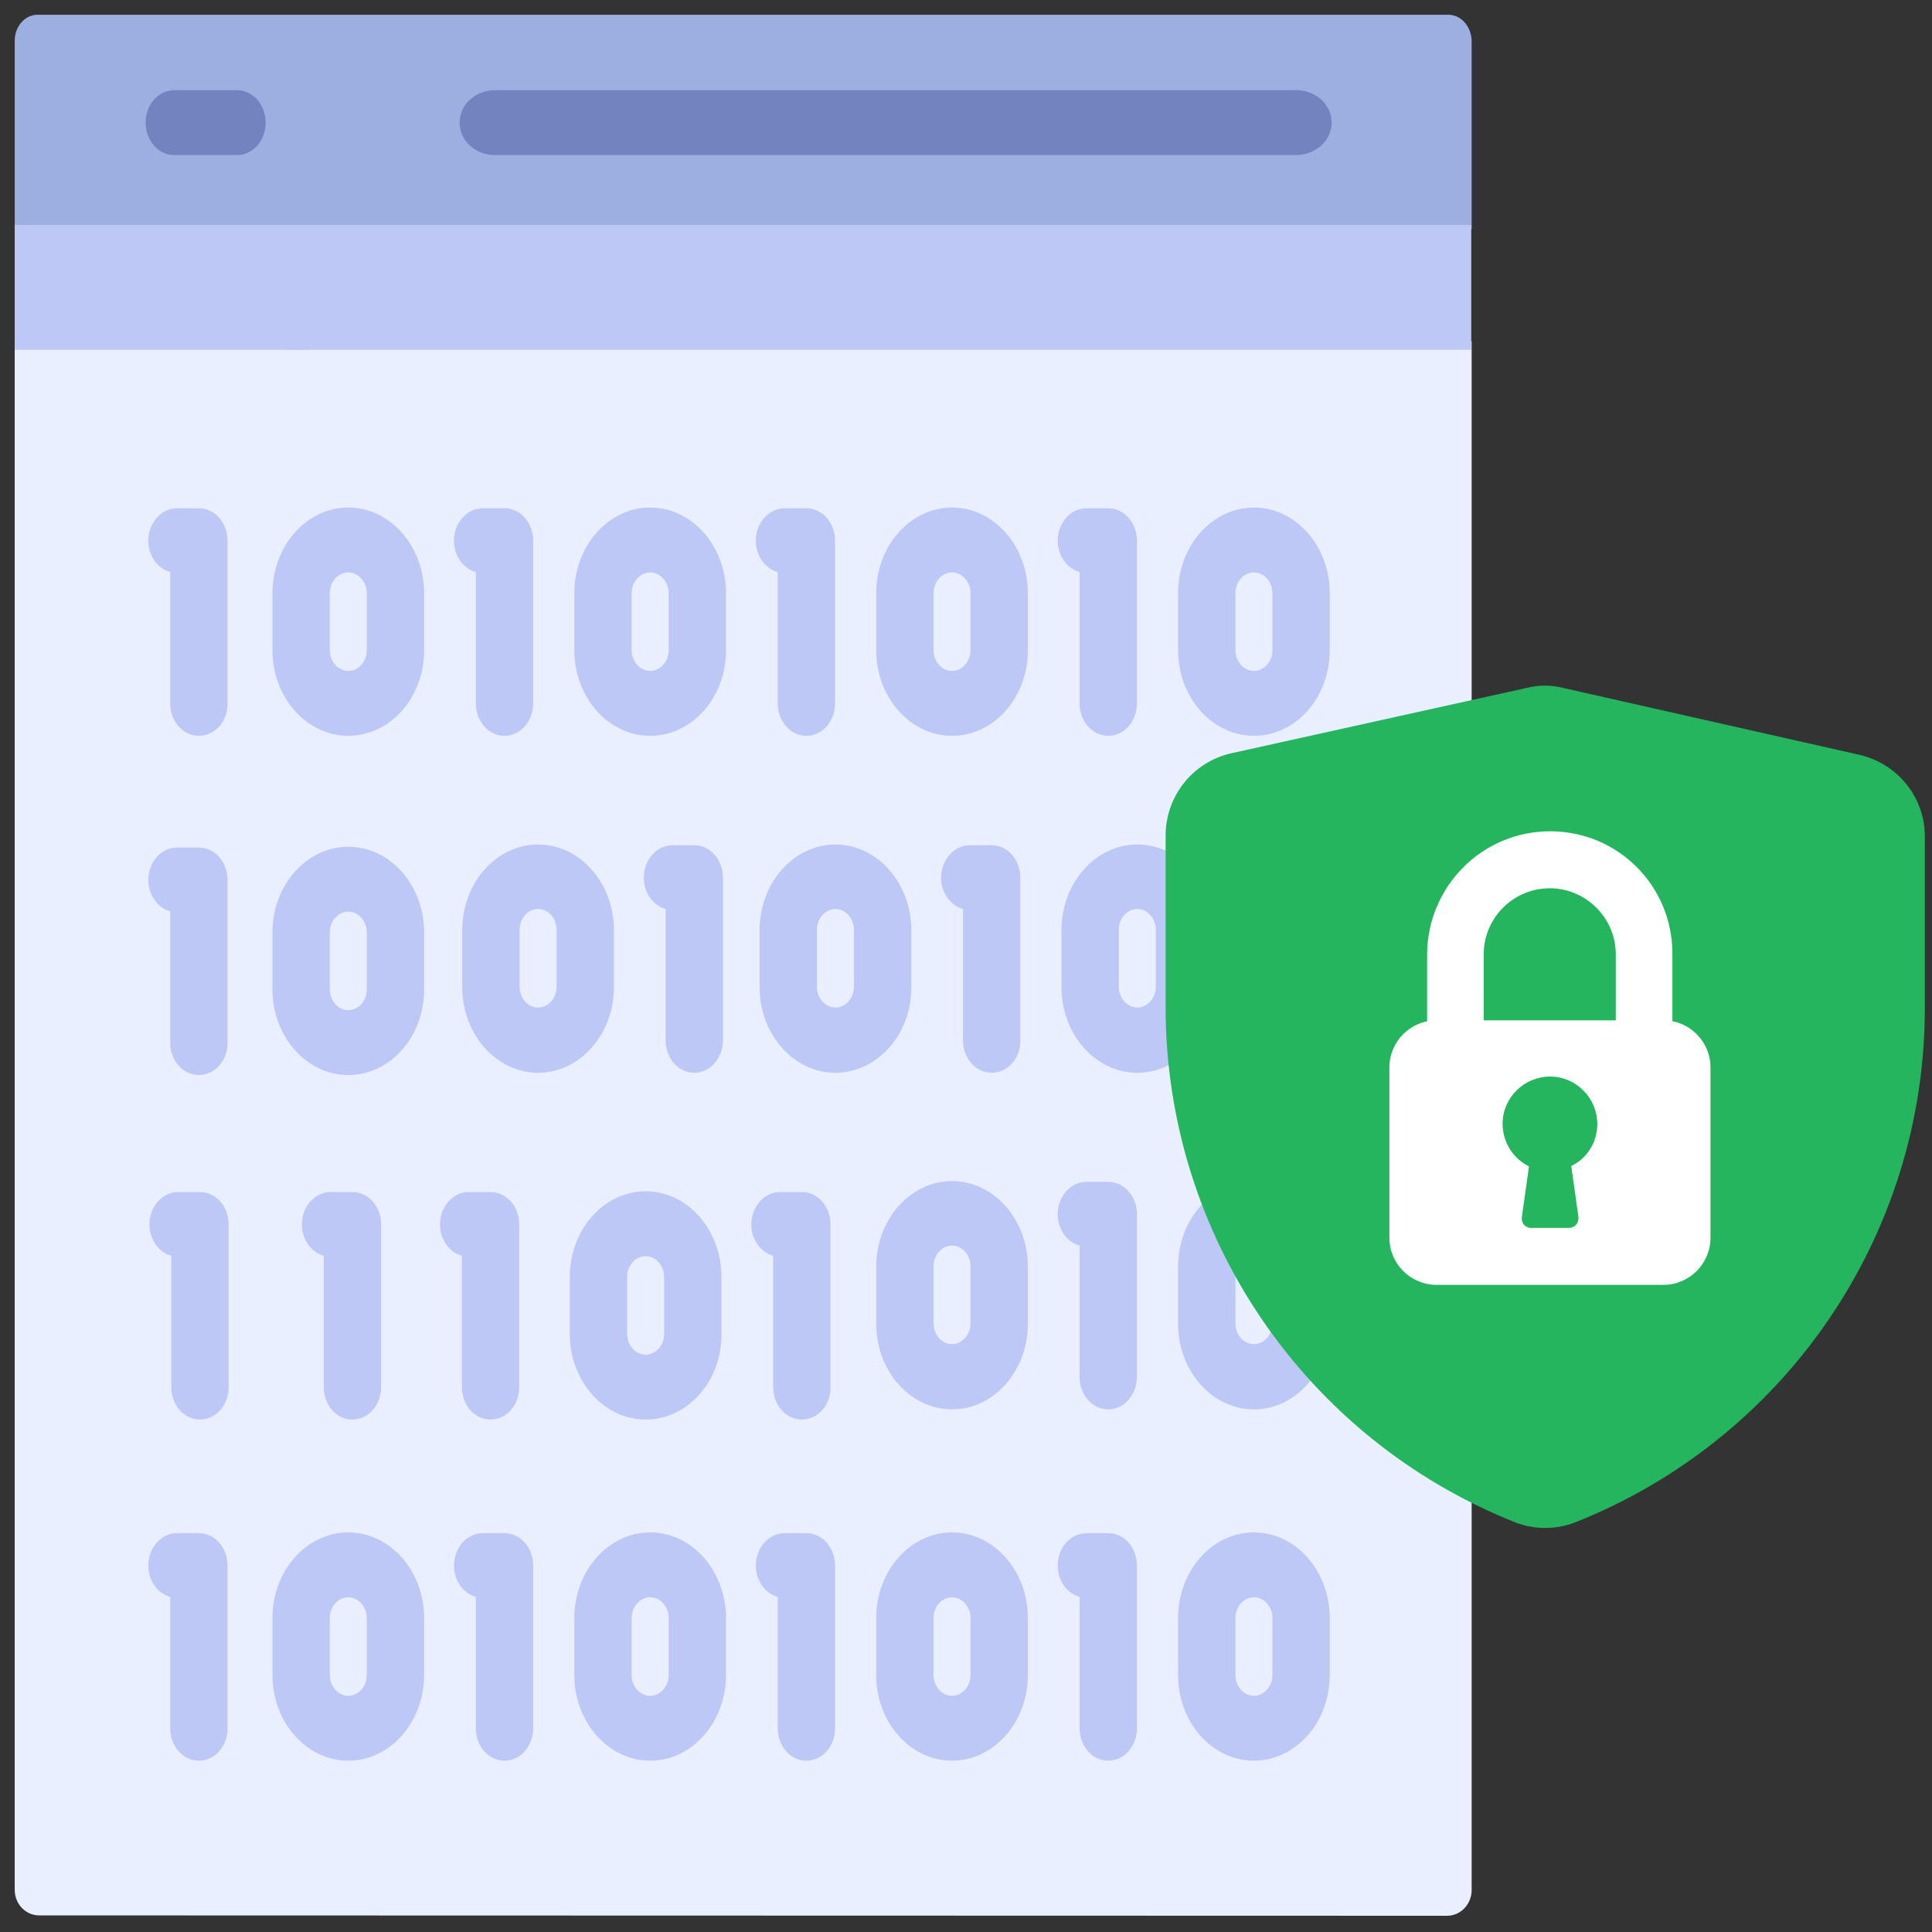
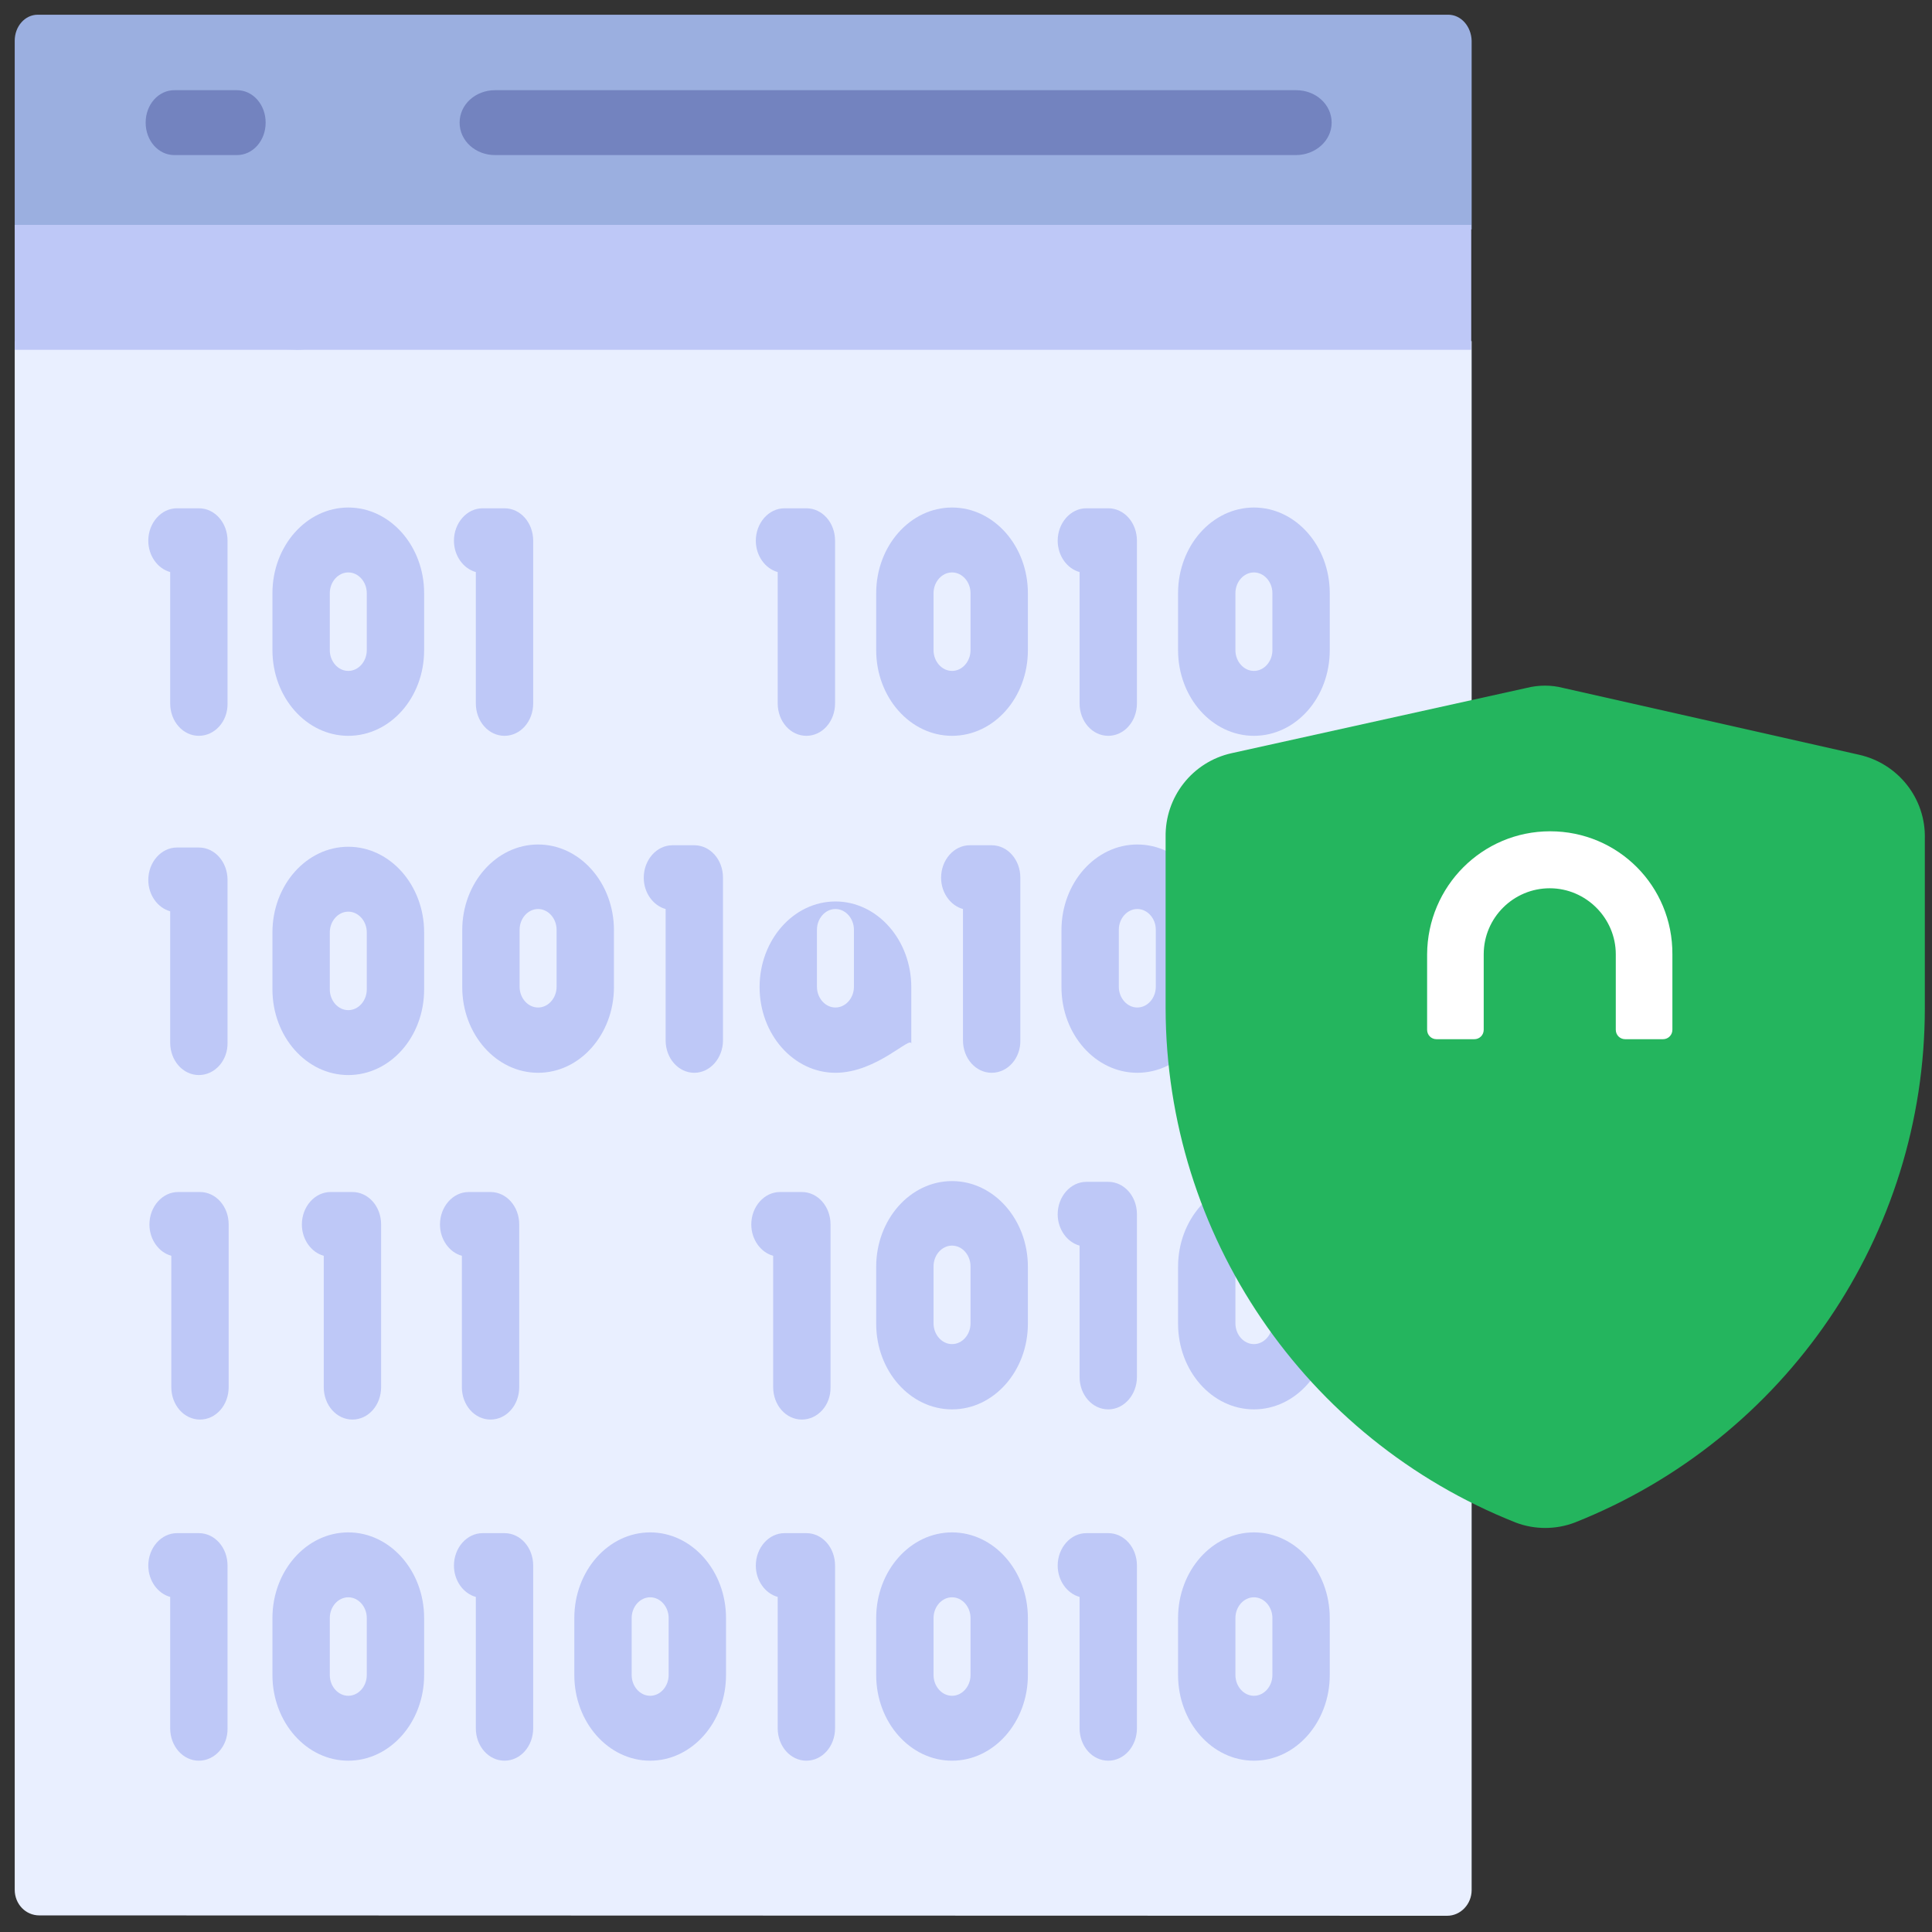
<svg xmlns="http://www.w3.org/2000/svg" version="1.1" id="Layer_1" x="0px" y="0px" viewBox="0 0 512 512" style="enable-background:new 0 0 512 512;" xml:space="preserve">
  <rect x="0" y="0" width="512" height="512" fill="#333333" stroke="none" />
  <style type="text/css">
	.st0{fill:#E9EFFF;}
	.st1{fill:#BEC8F7;}
	.st2{fill:#9BAFE0;}
	.st3{fill:#7383BF;}
	.st4{fill:#24B55E;}
	.st5{fill:#FFFFFF;}
</style>
  <g>
    <path class="st0" d="M3.9,90.4v410.4c0,3.8,2.9,6.8,6.5,6.8l373.1,0.1c3.6,0,6.5-3.1,6.5-6.8V90.4L3.9,90.4z" />
    <g>
      <path class="st1" d="M52.7,195c-4.2,0-7.6-3.8-7.6-8.6v-34.8c-3.3-0.9-5.8-4.3-5.8-8.3c0-4.7,3.4-8.6,7.6-8.6h5.8    c4.2,0,7.6,3.8,7.6,8.6v43.1C60.4,191.2,56.9,195,52.7,195z" />
    </g>
    <g>
      <g>
        <path class="st1" d="M92.3,195c-11.1,0-20.1-10.2-20.1-22.7v-15.1c0-12.5,9-22.7,20.1-22.7c11.1,0,20.1,10.2,20.1,22.7v15.1     C112.4,184.9,103.4,195,92.3,195z M92.3,151.7c-2.7,0-4.9,2.5-4.9,5.5v15.1c0,3,2.2,5.5,4.9,5.5c2.7,0,4.9-2.5,4.9-5.5v-15.1     C97.2,154.2,95,151.7,92.3,151.7z" />
      </g>
    </g>
    <g>
      <path class="st1" d="M52.7,284.9c-4.2,0-7.6-3.8-7.6-8.6v-34.8c-3.3-0.9-5.8-4.3-5.8-8.3c0-4.7,3.4-8.6,7.6-8.6h5.8    c4.2,0,7.6,3.8,7.6,8.6v43.1C60.4,281.1,56.9,284.9,52.7,284.9z" />
    </g>
    <g>
      <g>
        <path class="st1" d="M92.3,284.9c-11.1,0-20.1-10.2-20.1-22.7v-15.1c0-12.5,9-22.7,20.1-22.7c11.1,0,20.1,10.2,20.1,22.7v15.1     C112.4,274.8,103.4,284.9,92.3,284.9z M92.3,241.6c-2.7,0-4.9,2.5-4.9,5.5v15.1c0,3,2.2,5.5,4.9,5.5c2.7,0,4.9-2.5,4.9-5.5v-15.1     C97.2,244.1,95,241.6,92.3,241.6z" />
      </g>
    </g>
    <g>
      <path class="st1" d="M133.7,195c-4.2,0-7.6-3.8-7.6-8.6v-34.8c-3.3-0.9-5.8-4.3-5.8-8.3c0-4.7,3.4-8.6,7.6-8.6h5.8    c4.2,0,7.6,3.8,7.6,8.6v43.1C141.3,191.2,137.9,195,133.7,195z" />
    </g>
    <g>
      <g>
-         <path class="st1" d="M172.3,195c-11.1,0-20.1-10.2-20.1-22.7v-15.1c0-12.5,9-22.7,20.1-22.7c11.1,0,20.1,10.2,20.1,22.7v15.1     C192.4,184.9,183.4,195,172.3,195z M172.3,151.7c-2.7,0-4.9,2.5-4.9,5.5v15.1c0,3,2.2,5.5,4.9,5.5c2.7,0,4.9-2.5,4.9-5.5v-15.1     C177.2,154.2,175,151.7,172.3,151.7z" />
-       </g>
+         </g>
    </g>
    <g>
      <path class="st1" d="M213.7,195c-4.2,0-7.6-3.8-7.6-8.6v-34.8c-3.3-0.9-5.8-4.3-5.8-8.3c0-4.7,3.4-8.6,7.6-8.6h5.8    c4.2,0,7.6,3.8,7.6,8.6v43.1C221.3,191.2,217.9,195,213.7,195z" />
    </g>
    <g>
      <g>
        <path class="st1" d="M252.3,195c-11.1,0-20.1-10.2-20.1-22.7v-15.1c0-12.5,9-22.7,20.1-22.7c11.1,0,20.1,10.2,20.1,22.7v15.1     C272.4,184.9,263.4,195,252.3,195z M252.3,151.7c-2.7,0-4.9,2.5-4.9,5.5v15.1c0,3,2.2,5.5,4.9,5.5c2.7,0,4.9-2.5,4.9-5.5v-15.1     C257.2,154.2,255,151.7,252.3,151.7z" />
      </g>
    </g>
    <g>
      <path class="st1" d="M293.7,195c-4.2,0-7.6-3.8-7.6-8.6v-34.8c-3.3-0.9-5.8-4.3-5.8-8.3c0-4.7,3.4-8.6,7.6-8.6h5.8    c4.2,0,7.6,3.8,7.6,8.6v43.1C301.3,191.2,297.9,195,293.7,195z" />
    </g>
    <g>
      <g>
        <path class="st1" d="M332.3,195c-11.1,0-20.1-10.2-20.1-22.7v-15.1c0-12.5,9-22.7,20.1-22.7c11.1,0,20.1,10.2,20.1,22.7v15.1     C352.4,184.9,343.4,195,332.3,195z M332.3,151.7c-2.7,0-4.9,2.5-4.9,5.5v15.1c0,3,2.2,5.5,4.9,5.5c2.7,0,4.9-2.5,4.9-5.5v-15.1     C337.2,154.2,335,151.7,332.3,151.7z" />
      </g>
    </g>
    <g>
      <path class="st1" d="M52.7,466.6c-4.2,0-7.6-3.8-7.6-8.6v-34.8c-3.3-0.9-5.8-4.3-5.8-8.3c0-4.7,3.4-8.6,7.6-8.6h5.8    c4.2,0,7.6,3.8,7.6,8.6V458C60.4,462.8,56.9,466.6,52.7,466.6z" />
    </g>
    <g>
      <g>
        <path class="st1" d="M92.3,466.6c-11.1,0-20.1-10.2-20.1-22.7v-15.1c0-12.5,9-22.7,20.1-22.7c11.1,0,20.1,10.2,20.1,22.7v15.1     C112.4,456.4,103.4,466.6,92.3,466.6z M92.3,423.3c-2.7,0-4.9,2.5-4.9,5.5v15.1c0,3,2.2,5.5,4.9,5.5c2.7,0,4.9-2.5,4.9-5.5v-15.1     C97.2,425.8,95,423.3,92.3,423.3z" />
      </g>
    </g>
    <g>
      <path class="st1" d="M133.7,466.6c-4.2,0-7.6-3.8-7.6-8.6v-34.8c-3.3-0.9-5.8-4.3-5.8-8.3c0-4.7,3.4-8.6,7.6-8.6h5.8    c4.2,0,7.6,3.8,7.6,8.6V458C141.3,462.8,137.9,466.6,133.7,466.6z" />
    </g>
    <g>
      <g>
        <path class="st1" d="M172.3,466.6c-11.1,0-20.1-10.2-20.1-22.7v-15.1c0-12.5,9-22.7,20.1-22.7c11.1,0,20.1,10.2,20.1,22.7v15.1     C192.4,456.4,183.4,466.6,172.3,466.6z M172.3,423.3c-2.7,0-4.9,2.5-4.9,5.5v15.1c0,3,2.2,5.5,4.9,5.5c2.7,0,4.9-2.5,4.9-5.5     v-15.1C177.2,425.8,175,423.3,172.3,423.3z" />
      </g>
    </g>
    <g>
      <path class="st1" d="M213.7,466.6c-4.2,0-7.6-3.8-7.6-8.6v-34.8c-3.3-0.9-5.8-4.3-5.8-8.3c0-4.7,3.4-8.6,7.6-8.6h5.8    c4.2,0,7.6,3.8,7.6,8.6V458C221.3,462.8,217.9,466.6,213.7,466.6z" />
    </g>
    <g>
      <g>
        <path class="st1" d="M252.3,466.6c-11.1,0-20.1-10.2-20.1-22.7v-15.1c0-12.5,9-22.7,20.1-22.7c11.1,0,20.1,10.2,20.1,22.7v15.1     C272.4,456.4,263.4,466.6,252.3,466.6z M252.3,423.3c-2.7,0-4.9,2.5-4.9,5.5v15.1c0,3,2.2,5.5,4.9,5.5c2.7,0,4.9-2.5,4.9-5.5     v-15.1C257.2,425.8,255,423.3,252.3,423.3z" />
      </g>
    </g>
    <g>
      <path class="st1" d="M293.7,466.6c-4.2,0-7.6-3.8-7.6-8.6v-34.8c-3.3-0.9-5.8-4.3-5.8-8.3c0-4.7,3.4-8.6,7.6-8.6h5.8    c4.2,0,7.6,3.8,7.6,8.6V458C301.3,462.8,297.9,466.6,293.7,466.6z" />
    </g>
    <g>
      <g>
        <path class="st1" d="M332.3,466.6c-11.1,0-20.1-10.2-20.1-22.7v-15.1c0-12.5,9-22.7,20.1-22.7c11.1,0,20.1,10.2,20.1,22.7v15.1     C352.4,456.4,343.4,466.6,332.3,466.6z M332.3,423.3c-2.7,0-4.9,2.5-4.9,5.5v15.1c0,3,2.2,5.5,4.9,5.5c2.7,0,4.9-2.5,4.9-5.5     v-15.1C337.2,425.8,335,423.3,332.3,423.3z" />
      </g>
    </g>
    <g>
      <g>
-         <path class="st1" d="M221.4,284.3c-11.1,0-20.1-10.2-20.1-22.7v-15.1c0-12.5,9-22.7,20.1-22.7c11.1,0,20.1,10.2,20.1,22.7v15.1     C241.6,274.1,232.5,284.3,221.4,284.3z M221.4,240.9c-2.7,0-4.9,2.5-4.9,5.5v15.1c0,3,2.2,5.5,4.9,5.5c2.7,0,4.9-2.5,4.9-5.5     v-15.1C226.3,243.4,224.1,240.9,221.4,240.9z" />
+         <path class="st1" d="M221.4,284.3c-11.1,0-20.1-10.2-20.1-22.7c0-12.5,9-22.7,20.1-22.7c11.1,0,20.1,10.2,20.1,22.7v15.1     C241.6,274.1,232.5,284.3,221.4,284.3z M221.4,240.9c-2.7,0-4.9,2.5-4.9,5.5v15.1c0,3,2.2,5.5,4.9,5.5c2.7,0,4.9-2.5,4.9-5.5     v-15.1C226.3,243.4,224.1,240.9,221.4,240.9z" />
      </g>
    </g>
    <g>
      <path class="st1" d="M262.8,284.3c-4.2,0-7.6-3.8-7.6-8.6v-34.8c-3.3-0.9-5.8-4.3-5.8-8.3c0-4.7,3.4-8.6,7.6-8.6h5.8    c4.2,0,7.6,3.8,7.6,8.6v43.1C270.5,280.4,267.1,284.3,262.8,284.3z" />
    </g>
    <g>
      <g>
        <path class="st1" d="M142.6,284.3c-11.1,0-20.1-10.2-20.1-22.7v-15.1c0-12.5,9-22.7,20.1-22.7c11.1,0,20.1,10.2,20.1,22.7v15.1     C162.7,274.1,153.7,284.3,142.6,284.3z M142.6,240.9c-2.7,0-4.9,2.5-4.9,5.5v15.1c0,3,2.2,5.5,4.9,5.5c2.7,0,4.9-2.5,4.9-5.5     v-15.1C147.5,243.4,145.3,240.9,142.6,240.9z" />
      </g>
    </g>
    <g>
      <path class="st1" d="M184,284.3c-4.2,0-7.6-3.8-7.6-8.6v-34.8c-3.3-0.9-5.8-4.3-5.8-8.3c0-4.7,3.4-8.6,7.6-8.6h5.8    c4.2,0,7.6,3.8,7.6,8.6v43.1C191.6,280.4,188.2,284.3,184,284.3z" />
    </g>
    <g>
      <g>
        <path class="st1" d="M301.4,284.3c-11.1,0-20.1-10.2-20.1-22.7v-15.1c0-12.5,9-22.7,20.1-22.7s20.1,10.2,20.1,22.7v15.1     C321.6,274.1,312.5,284.3,301.4,284.3z M301.4,240.9c-2.7,0-4.9,2.5-4.9,5.5v15.1c0,3,2.2,5.5,4.9,5.5c2.7,0,4.9-2.5,4.9-5.5     v-15.1C306.3,243.4,304.1,240.9,301.4,240.9z" />
      </g>
    </g>
    <g>
      <path class="st1" d="M342.9,284.3c-4.2,0-7.6-3.8-7.6-8.6v-34.8c-3.3-0.9-5.8-4.3-5.8-8.3c0-4.7,3.4-8.6,7.6-8.6h5.8    c4.2,0,7.6,3.8,7.6,8.6v43.1C350.5,280.4,347.1,284.3,342.9,284.3z" />
    </g>
    <g>
      <path class="st1" d="M130,376.2c-4.2,0-7.6-3.8-7.6-8.6v-34.8c-3.3-0.9-5.8-4.3-5.8-8.3c0-4.7,3.4-8.6,7.6-8.6h5.8    c4.2,0,7.6,3.8,7.6,8.6v43.1C137.6,372.4,134.2,376.2,130,376.2z" />
    </g>
    <g>
      <path class="st1" d="M93.4,376.2c-4.2,0-7.6-3.8-7.6-8.6v-34.8c-3.3-0.9-5.8-4.3-5.8-8.3c0-4.7,3.4-8.6,7.6-8.6h5.8    c4.2,0,7.6,3.8,7.6,8.6v43.1C101,372.4,97.6,376.2,93.4,376.2z" />
    </g>
    <g>
      <path class="st1" d="M53,376.2c-4.2,0-7.6-3.8-7.6-8.6v-34.8c-3.3-0.9-5.8-4.3-5.8-8.3c0-4.7,3.4-8.6,7.6-8.6H53    c4.2,0,7.6,3.8,7.6,8.6v43.1C60.6,372.4,57.2,376.2,53,376.2z" />
    </g>
    <g>
      <g>
-         <path class="st1" d="M171.1,376.2c-11.1,0-20.1-10.2-20.1-22.7v-15.1c0-12.5,9-22.7,20.1-22.7s20.1,10.2,20.1,22.7v15.1     C191.3,366.1,182.2,376.2,171.1,376.2z M171.1,332.9c-2.7,0-4.9,2.5-4.9,5.5v15.1c0,3,2.2,5.5,4.9,5.5s4.9-2.5,4.9-5.5v-15.1     C176,335.4,173.8,332.9,171.1,332.9z" />
-       </g>
+         </g>
    </g>
    <g>
      <path class="st1" d="M212.5,376.2c-4.2,0-7.6-3.8-7.6-8.6v-34.8c-3.3-0.9-5.8-4.3-5.8-8.3c0-4.7,3.4-8.6,7.6-8.6h5.8    c4.2,0,7.6,3.8,7.6,8.6v43.1C220.2,372.4,216.7,376.2,212.5,376.2z" />
    </g>
    <g>
      <g>
        <path class="st1" d="M252.3,373.5c-11.1,0-20.1-10.2-20.1-22.7v-15.1c0-12.5,9-22.7,20.1-22.7c11.1,0,20.1,10.2,20.1,22.7v15.1     C272.4,363.3,263.4,373.5,252.3,373.5z M252.3,330.1c-2.7,0-4.9,2.5-4.9,5.5v15.1c0,3,2.2,5.5,4.9,5.5c2.7,0,4.9-2.5,4.9-5.5     v-15.1C257.2,332.6,255,330.1,252.3,330.1z" />
      </g>
    </g>
    <g>
      <path class="st1" d="M293.7,373.5c-4.2,0-7.6-3.8-7.6-8.6v-34.8c-3.3-0.9-5.8-4.3-5.8-8.3c0-4.7,3.4-8.6,7.6-8.6h5.8    c4.2,0,7.6,3.8,7.6,8.6v43.1C301.3,369.6,297.9,373.5,293.7,373.5z" />
    </g>
    <g>
      <g>
        <path class="st1" d="M332.3,373.5c-11.1,0-20.1-10.2-20.1-22.7v-15.1c0-12.5,9-22.7,20.1-22.7c11.1,0,20.1,10.2,20.1,22.7v15.1     C352.4,363.3,343.4,373.5,332.3,373.5z M332.3,330.1c-2.7,0-4.9,2.5-4.9,5.5v15.1c0,3,2.2,5.5,4.9,5.5c2.7,0,4.9-2.5,4.9-5.5     v-15.1C337.2,332.6,335,330.1,332.3,330.1z" />
      </g>
    </g>
    <path class="st2" d="M383.8,3.9H10c-3.4,0-6.1,3.1-6.1,6.9v50h386.1v-50C389.9,7,387.2,3.9,383.8,3.9z" />
    <path class="st1" d="M105.5,59.6c0,18.3-13.2,33.1-29.4,33.1h313.8V59.6H105.5z" />
    <path class="st1" d="M107.5,59.6H3.9v33.1h74.3C94.4,92.7,107.5,77.9,107.5,59.6L107.5,59.6z" />
    <g>
      <path class="st3" d="M62.8,41.1H46.2c-4.2,0-7.6-3.8-7.6-8.6s3.4-8.6,7.6-8.6h16.6c4.2,0,7.6,3.8,7.6,8.6S67,41.1,62.8,41.1z" />
    </g>
    <g>
      <path class="st3" d="M343.4,41.1H131.2c-5.2,0-9.4-3.8-9.4-8.6s4.2-8.6,9.4-8.6h212.3c5.2,0,9.4,3.8,9.4,8.6    S348.6,41.1,343.4,41.1z" />
    </g>
  </g>
  <g id="Flat_Color">
    <path class="st4" d="M492.6,200c10.4,2.3,17.8,11.6,17.5,22.3v44.9c0,60.1-36.8,114.1-92.8,136.3c-5,1.9-10.6,1.9-15.6,0   c-56-22.2-92.7-76.3-92.8-136.3v-45.3c-0.2-10.7,7.1-20,17.5-22.3l78.2-17.3c3.2-0.8,6.5-0.8,9.6,0L492.6,200z" />
  </g>
  <path class="st5" d="M410.8,220.3c-18,0-32.5,14.6-32.6,32.6v20c0,1.4,1.1,2.5,2.5,2.5h10c1.4,0,2.5-1.1,2.5-2.5v-20  c0-9.7,7.9-17.5,17.5-17.5s17.5,7.9,17.5,17.5v20c0,1.4,1.1,2.5,2.5,2.5h10c1.4,0,2.5-1.1,2.5-2.5v-20  C443.3,234.8,428.8,220.3,410.8,220.3z" />
-   <path class="st5" d="M380.7,270.4h60.1c6.9,0,12.5,5.6,12.5,12.5V328c0,6.9-5.6,12.5-12.5,12.5h-60.1c-6.9,0-12.5-5.6-12.5-12.5  v-45.1C368.2,276,373.8,270.4,380.7,270.4z" />
  <path class="st4" d="M423.3,297.9c0-6.9-5.6-12.6-12.5-12.6c-6.9,0-12.6,5.6-12.6,12.5c0,4.8,2.7,9.2,7,11.3l-1.9,13.5  c-0.2,1.4,0.8,2.6,2.1,2.8c0.1,0,0.2,0,0.4,0h10c1.4,0,2.5-1.1,2.5-2.5c0-0.1,0-0.3,0-0.4l-1.9-13.5  C420.6,307,423.3,302.7,423.3,297.9z" />
</svg>